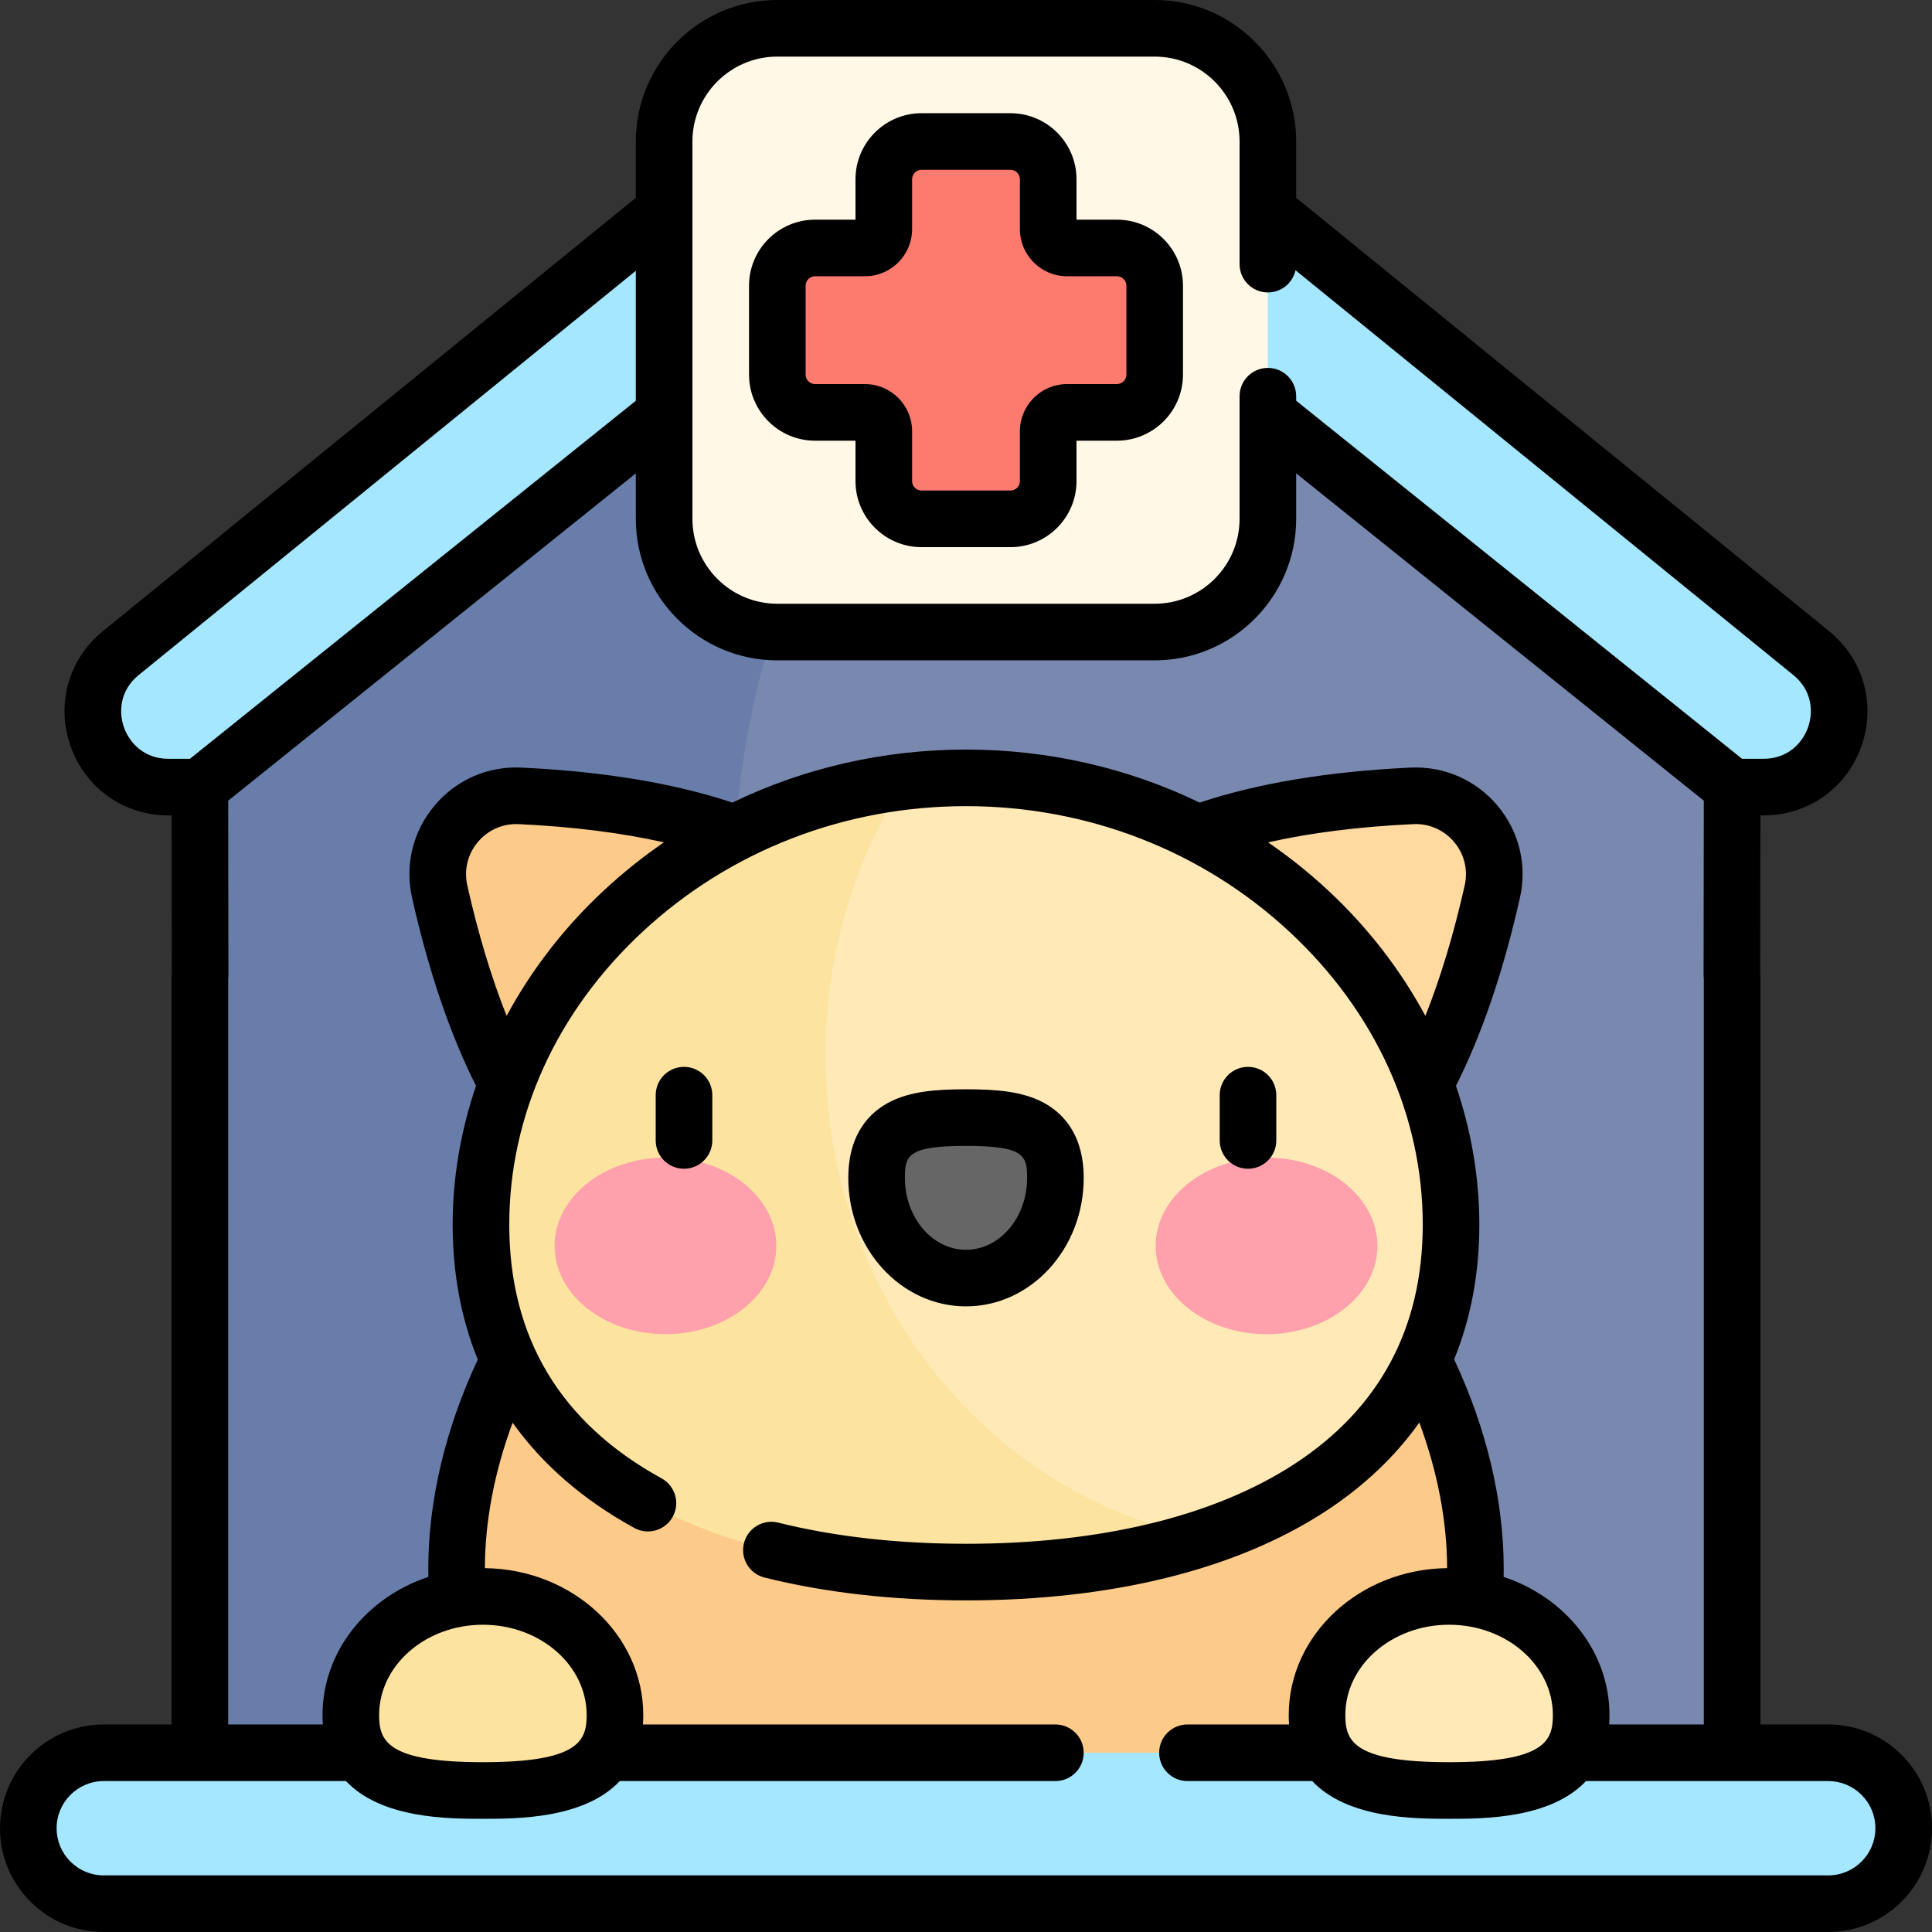
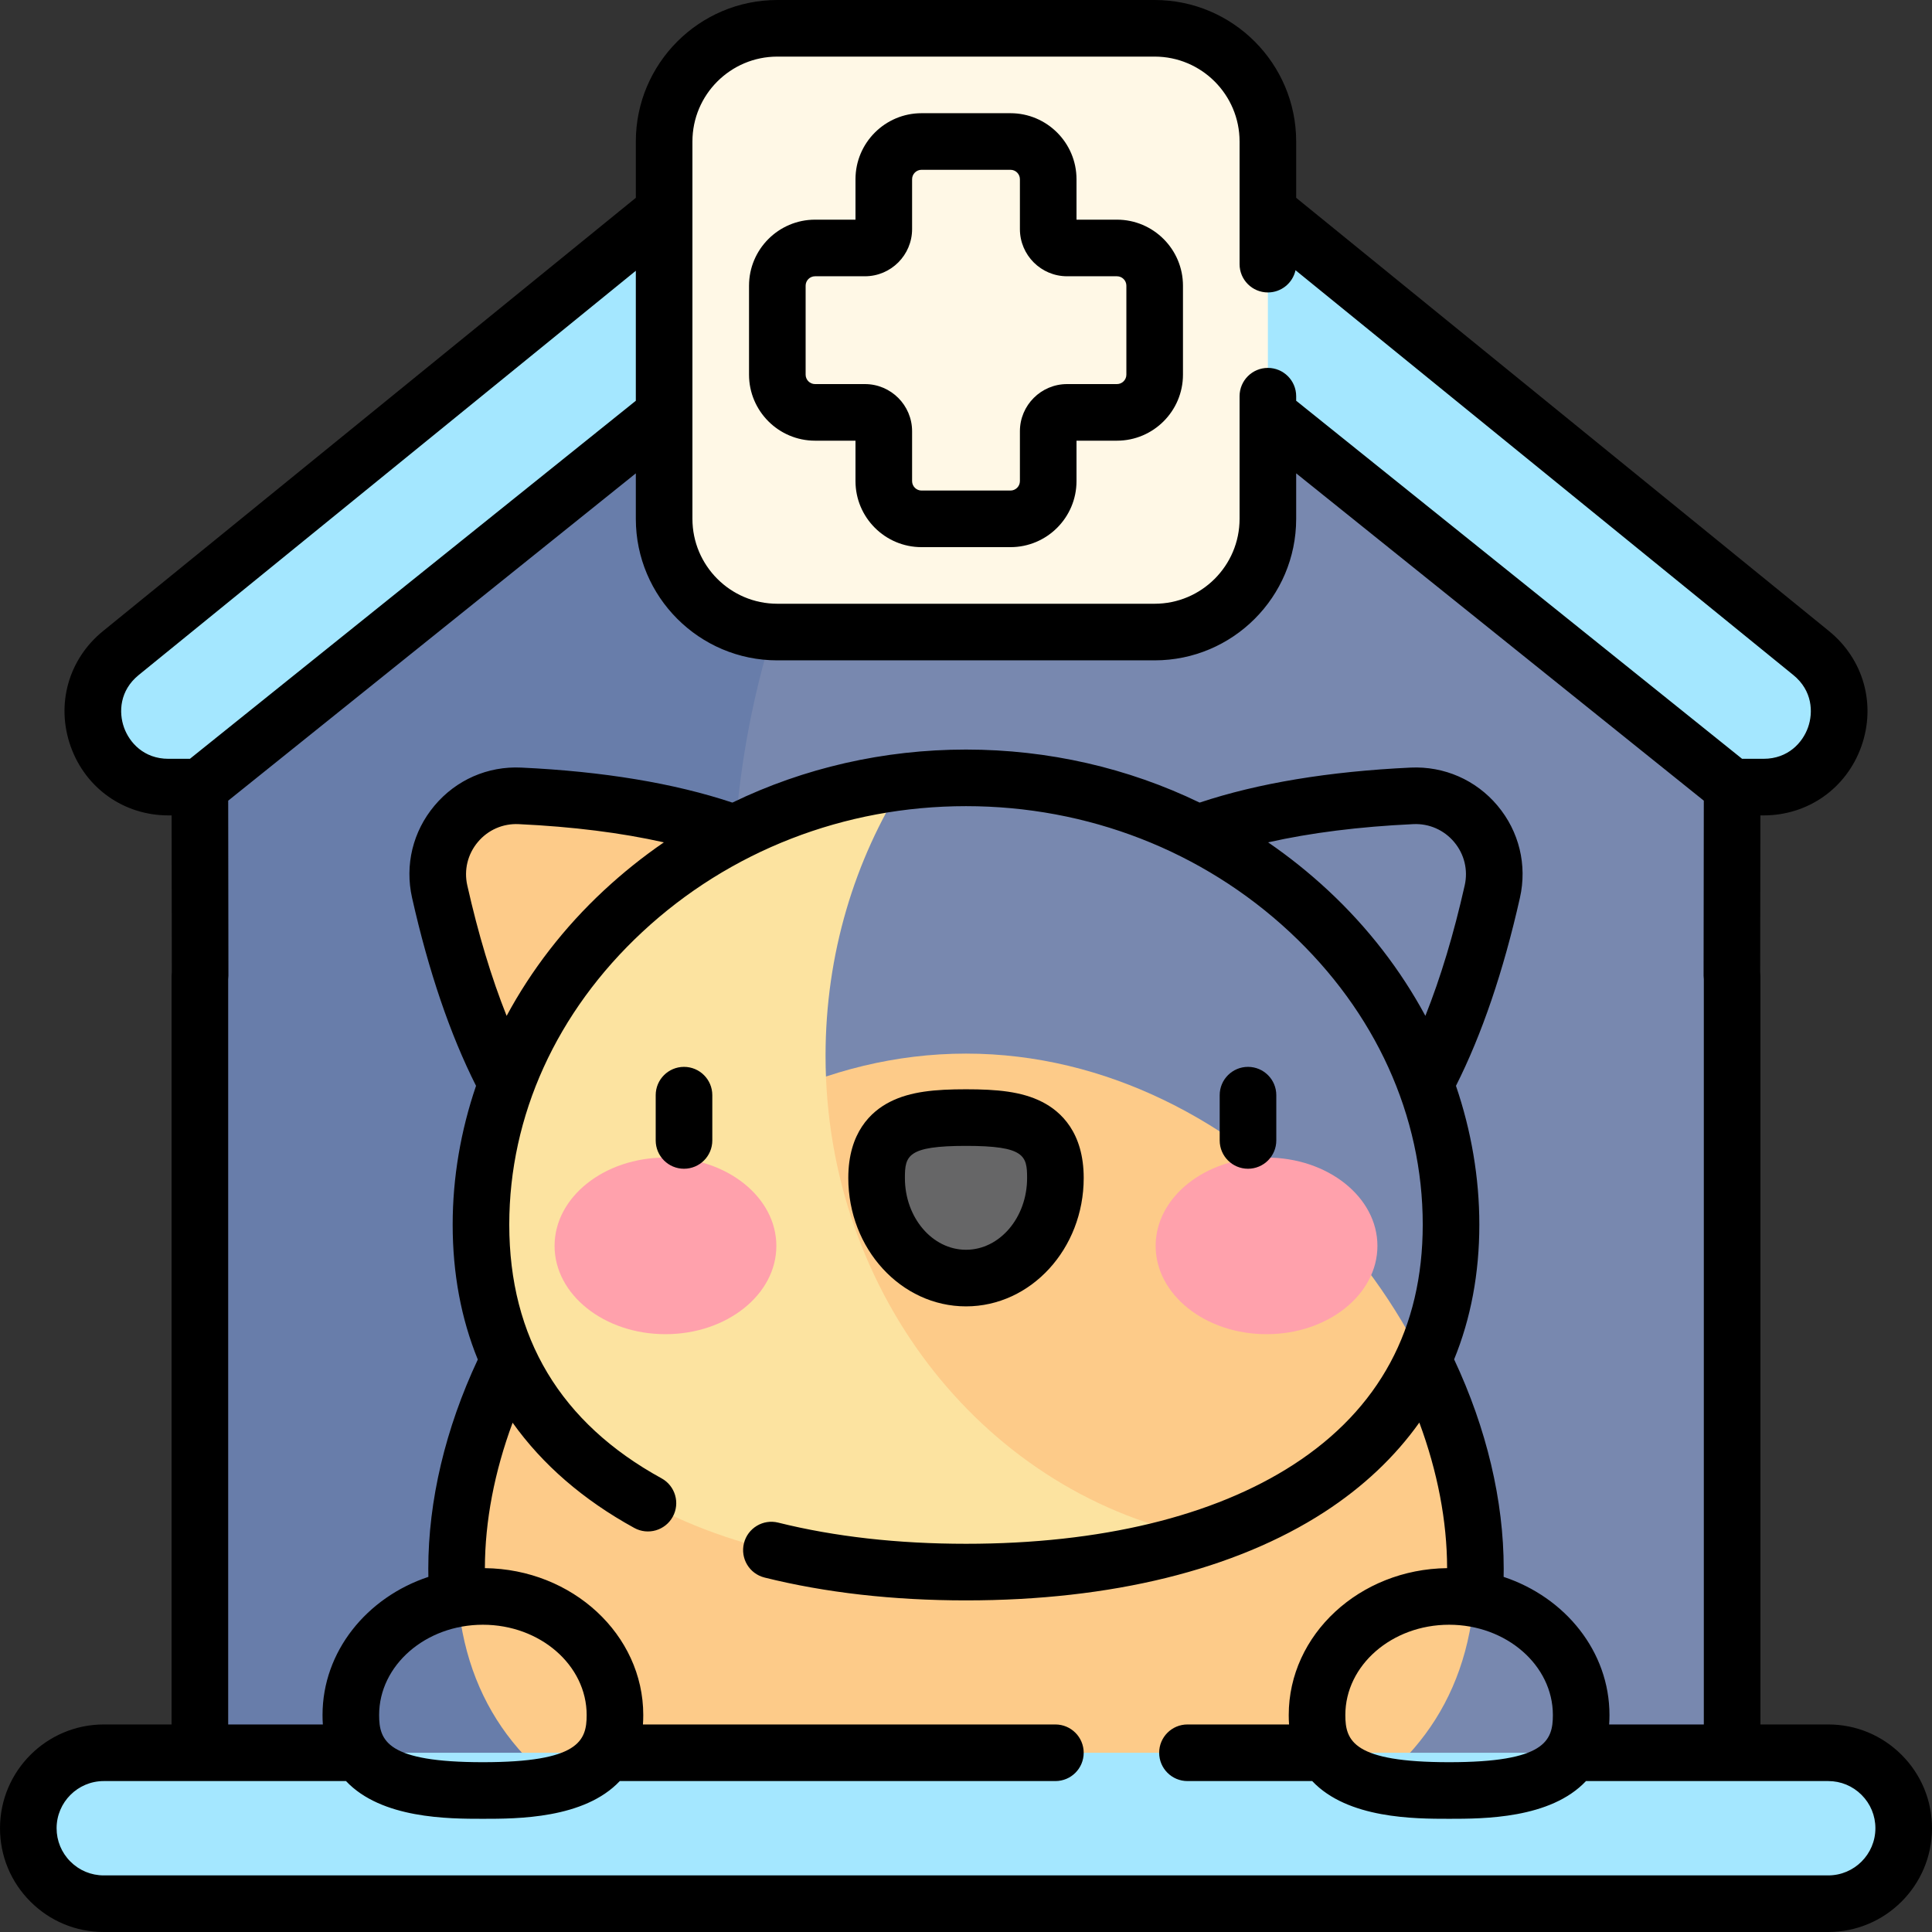
<svg xmlns="http://www.w3.org/2000/svg" id="Capa_1" height="512" viewBox="0 0 512 512" width="512">
  <rect x="0" y="0" width="512" height="512" fill="#333333" stroke="none" />
  <g>
    <g>
      <path d="m32.018 173.072 173.509-141.096c29.402-23.909 71.545-23.909 100.947 0l173.508 141.096c14.606 11.877 6.207 35.517-12.618 35.517h-422.727c-18.826 0-27.225-23.639-12.619-35.517z" fill="#a4e7ff" />
      <g>
        <path d="m458.97 258.59h.06v222.37h-49.02c-122.5-19.89-245.74-121.44-245.74-243.71 0-69.75 60.35-132.76 109.16-177.7l185.6 149.04z" fill="#7888af" />
        <path d="m410.01 480.96h-357.04v-222.37h.06l-.06-50 203.03-163.03 17.43 13.99c-48.81 44.94-79.16 107.95-79.16 177.7 0 122.27 93.24 223.82 215.74 243.71z" fill="#687daa" />
      </g>
      <g>
        <path d="m306 167.5h-100c-16.569 0-30-13.431-30-30v-100c0-16.569 13.431-30 30-30h100c16.569 0 30 13.431 30 30v100c0 16.569-13.431 30-30 30z" fill="#fff8e6" />
-         <path d="m296 65.714h-13.214c-2.761 0-5-2.239-5-5v-13.214c0-5.523-4.477-10-10-10h-23.571c-5.523 0-10 4.477-10 10v13.214c0 2.761-2.239 5-5 5h-13.215c-5.523 0-10 4.477-10 10v23.571c0 5.523 4.477 10 10 10h13.214c2.761 0 5 2.239 5 5v13.215c0 5.523 4.477 10 10 10h23.571c5.523 0 10-4.477 10-10v-13.214c0-2.761 2.239-5 5-5h13.215c5.523 0 10-4.477 10-10v-23.572c0-5.523-4.477-10-10-10z" fill="#fd7a6e" />
      </g>
      <g>
        <path d="m391 415.715c0 63.789-60.442 83.5-135 83.5s-135-19.711-135-83.5 60.442-136.5 135-136.5 135 72.711 135 136.5z" fill="#fdcb89" />
      </g>
      <path d="m27.5 504.5h457c11.046 0 20-8.954 20-20 0-11.046-8.954-20-20-20h-457c-11.046 0-20 8.954-20 20 0 11.046 8.954 20 20 20z" fill="#a4e7ff" />
-       <path d="m384.028 423.071c-19.33 0-35 14.071-35 31.429s15.67 20 35 20 35-2.642 35-20-15.67-31.429-35-31.429z" fill="#ffeab7" />
      <g>
        <g>
          <path d="m141.763 299.332c-11.263-15.885-19.449-37.315-25.246-63.054-3.017-13.395 7.574-26.017 21.29-25.372 26.355 1.239 48.881 5.58 66.48 13.913.413 21.511-41.268 71.184-62.524 74.513z" fill="#fdcb89" />
-           <path d="m370.238 299.332c11.263-15.885 19.449-37.315 25.246-63.054 3.017-13.395-7.574-26.017-21.29-25.372-26.355 1.239-48.881 5.58-66.48 13.913-.414 21.511 41.267 71.184 62.524 74.513z" fill="#ffd9a0" />
          <g>
-             <path d="m384.54 324.53c0 43.04-26.38 70.01-65.44 82.94-76.78 0-131.415-56.022-131.415-119.852 0-26.92 24.183-61.894 51.985-80.497 5.35-.65 10.8-.98 16.33-.98 70.99-.001 128.54 54.819 128.54 118.389z" fill="#ffeab7" />
            <path d="m319.1 407.47c-18.64 6.17-40.17 9.15-63.1 9.15-70.99 0-128.54-28.51-128.54-92.09 0-58.62 48.93-109.79 112.21-117.41-13.19 20.73-20.89 45.73-20.89 72.65 0 63.83 43.3 116.89 100.32 127.7z" fill="#fce3a0" />
          </g>
        </g>
        <g>
          <ellipse cx="176.355" cy="330.171" fill="#ffa1ac" rx="29.387" ry="23.403" />
          <ellipse cx="335.645" cy="330.171" fill="#ffa1ac" rx="29.387" ry="23.403" />
          <path d="m279.694 312.19c0-14.643-10.608-16.019-23.694-16.019-13.085 0-23.693 1.376-23.693 16.019s10.608 26.513 23.693 26.513c13.086-.001 23.694-11.871 23.694-26.513z" fill="#666667" />
        </g>
      </g>
-       <path d="m127.972 423.071c-19.33 0-35 14.071-35 31.429s15.67 20 35 20 35-2.642 35-20-15.67-31.429-35-31.429z" fill="#fce3a0" />
    </g>
    <g>
      <path d="m256 346.202c17.2 0 31.193-15.258 31.193-34.013 0-12.057-6.008-17.634-11.047-20.189-5.449-2.763-11.995-3.329-20.146-3.329s-14.697.566-20.146 3.329c-5.04 2.556-11.048 8.133-11.048 20.189.001 18.755 13.994 34.013 31.194 34.013zm0-42.531c15.538 0 16.193 2.611 16.193 8.519 0 10.483-7.265 19.013-16.193 19.013s-16.193-8.529-16.193-19.013c0-5.908.655-8.519 16.193-8.519z" />
      <path d="m181.268 282.73c-4.143 0-7.5 3.357-7.5 7.5v12c0 4.143 3.357 7.5 7.5 7.5s7.5-3.357 7.5-7.5v-12c0-4.142-3.358-7.5-7.5-7.5z" />
      <path d="m330.732 309.73c4.143 0 7.5-3.357 7.5-7.5v-12c0-4.143-3.357-7.5-7.5-7.5s-7.5 3.357-7.5 7.5v12c0 4.143 3.358 7.5 7.5 7.5z" />
      <path d="m503.943 465.057c-5.196-5.196-12.1-8.057-19.443-8.057h-17.97v-198.41c0-.318-.021-.632-.06-.94l.051-41.56h.839c11.796 0 21.969-7.181 25.917-18.295 3.948-11.113.586-23.102-8.565-30.544l-141.212-114.829v-14.922c0-20.678-16.822-37.5-37.5-37.5h-100c-20.678 0-37.5 16.822-37.5 37.5v14.922l-141.212 114.829c-9.151 7.442-12.514 19.431-8.565 30.544 3.948 11.114 14.121 18.295 25.917 18.295h.839l.051 41.552c-.039.311-.06.627-.06.948v198.41h-17.97c-15.164 0-27.5 12.336-27.5 27.5 0 7.343 2.861 14.247 8.057 19.443s12.1 8.057 19.443 8.057h457c15.164 0 27.5-12.336 27.5-27.5 0-7.343-2.861-14.247-8.057-19.443zm-320.443-427.557c0-12.406 10.094-22.5 22.5-22.5h100c12.406 0 22.5 10.094 22.5 22.5v32.5c0 4.143 3.357 7.5 7.5 7.5 3.589 0 6.587-2.52 7.325-5.886l131.924 107.276c5.049 4.105 5.322 9.864 3.895 13.884-1.429 4.021-5.274 8.316-11.783 8.316h-5.693l-118.168-94.886v-1.204c0-4.143-3.357-7.5-7.5-7.5s-7.5 3.357-7.5 7.5v32.5c0 12.406-10.094 22.5-22.5 22.5h-100c-12.406 0-22.5-10.094-22.5-22.5zm22.5 137.5h100c20.678 0 37.5-16.822 37.5-37.5v-12.059l108.026 86.742-.057 46.398c0 .317.021.632.061.943v197.476h-25.088c.057-.807.086-1.64.086-2.5 0-16.821-11.708-31.184-28.051-36.612.015-.72.022-1.443.022-2.168 0-18.031-4.535-37.14-13.141-55.474 4.421-10.817 6.681-22.782 6.681-35.716 0-12.458-2.135-24.87-6.194-36.775 6.872-13.616 12.569-30.358 16.951-49.826 1.959-8.691-.207-17.594-5.94-24.426-5.734-6.831-14.151-10.493-23.017-10.085-21.696 1.016-40.487 4.135-55.922 9.276-19.003-9.188-40.107-14.054-61.917-14.054s-42.914 4.866-61.918 14.054c-15.434-5.141-34.226-8.26-55.917-9.275-8.898-.433-17.288 3.253-23.021 10.084-5.733 6.832-7.899 15.734-5.941 24.425 4.383 19.469 10.08 36.211 16.952 49.827-4.06 11.905-6.194 24.317-6.194 36.775 0 12.985 2.25 24.954 6.661 35.757-8.593 18.321-13.121 37.416-13.121 55.432 0 .726.007 1.449.022 2.168-16.343 5.428-28.051 19.791-28.051 36.612 0 .86.029 1.693.086 2.5h-25.088v-197.458c.04-.316.061-.638.061-.96l-.057-46.398 108.026-86.742v12.059c0 20.678 16.822 37.5 37.5 37.5zm146.001 61.006c-5.019-4.671-10.346-8.936-15.936-12.775 11.293-2.54 24.169-4.159 38.481-4.829 4.149-.197 8.123 1.531 10.82 4.745 2.698 3.214 3.718 7.4 2.797 11.486-2.908 12.918-6.398 24.488-10.424 34.579-6.546-12.147-15.214-23.41-25.738-33.206zm59.527 218.494c0 6.839-2.069 12.5-27.5 12.5s-27.5-5.661-27.5-12.5c0-13.194 12.337-23.929 27.5-23.929s27.5 10.735 27.5 23.929zm-277.268-185.288c-4.026-10.091-7.516-21.661-10.425-34.58-.92-4.085.1-8.271 2.798-11.485 2.697-3.214 6.638-4.942 10.825-4.744 14.309.67 27.183 2.288 38.476 4.828-5.59 3.84-10.917 8.104-15.936 12.775-10.523 9.796-19.191 21.059-25.738 33.206zm-6.288 161.359c15.163 0 27.5 10.734 27.5 23.929 0 6.839-2.069 12.5-27.5 12.5s-27.5-5.661-27.5-12.5c0-13.194 12.337-23.929 27.5-23.929zm-83.332-229.481c-6.509 0-10.354-4.296-11.783-8.316-1.428-4.02-1.154-9.778 3.895-13.884l131.748-107.134v34.448l-118.168 94.886zm439.86 295.91h-457c-3.336 0-6.474-1.301-8.836-3.664-2.363-2.362-3.664-5.5-3.664-8.836 0-6.893 5.607-12.5 12.5-12.5h64.194c9.43 10 27.201 10 36.278 10s26.848 0 36.278-10h115.44c4.143 0 7.5-3.357 7.5-7.5s-3.357-7.5-7.5-7.5h-109.304c.057-.807.086-1.64.086-2.5 0-21.304-18.779-38.665-41.971-38.926.019-12.452 2.536-25.564 7.347-38.541 7.91 11.085 18.709 20.462 32.256 27.892 3.634 1.991 8.191.661 10.183-2.97 1.991-3.632.662-8.19-2.97-10.183-26.778-14.687-40.356-37.311-40.356-67.243 0-28.842 12.521-56.381 35.259-77.544 23.103-21.504 53.566-33.347 85.781-33.347s62.679 11.843 85.781 33.347c22.737 21.163 35.259 48.702 35.259 77.544 0 27.479-11.516 48.875-34.228 63.594-21.196 13.736-51.214 20.997-86.813 20.997-18.074 0-34.815-1.887-49.758-5.607-4.017-1.01-8.09 1.446-9.09 5.465-1.001 4.02 1.445 8.089 5.465 9.09 16.127 4.017 34.088 6.053 53.383 6.053 38.5 0 71.34-8.095 94.971-23.408 10.267-6.655 18.685-14.613 25.167-23.717 4.821 12.989 7.342 26.115 7.361 38.579-23.192.26-41.971 17.622-41.971 38.926 0 .86.029 1.693.086 2.5h-26.924c-4.143 0-7.5 3.357-7.5 7.5s3.357 7.5 7.5 7.5h33.06c9.43 10 27.201 10 36.278 10s26.848 0 36.278-10h64.194c3.336 0 6.474 1.301 8.836 3.664 2.363 2.362 3.664 5.5 3.664 8.836 0 6.892-5.607 12.499-12.5 12.499z" />
      <path d="m216 116.786h10.714v10.714c0 9.649 7.851 17.5 17.5 17.5h23.572c9.649 0 17.5-7.851 17.5-17.5v-10.714h10.714c9.649 0 17.5-7.851 17.5-17.5v-23.572c0-9.649-7.851-17.5-17.5-17.5h-10.714v-10.714c0-9.649-7.851-17.5-17.5-17.5h-23.572c-9.649 0-17.5 7.851-17.5 17.5v10.714h-10.714c-9.649 0-17.5 7.851-17.5 17.5v23.572c0 9.65 7.851 17.5 17.5 17.5zm-2.5-41.072c0-1.379 1.121-2.5 2.5-2.5h13.214c6.893 0 12.5-5.607 12.5-12.5v-13.214c0-1.379 1.121-2.5 2.5-2.5h23.572c1.379 0 2.5 1.121 2.5 2.5v13.214c0 6.893 5.607 12.5 12.5 12.5h13.214c1.379 0 2.5 1.121 2.5 2.5v23.572c0 1.379-1.121 2.5-2.5 2.5h-13.214c-6.893 0-12.5 5.607-12.5 12.5v13.214c0 1.379-1.121 2.5-2.5 2.5h-23.572c-1.379 0-2.5-1.121-2.5-2.5v-13.214c0-6.893-5.607-12.5-12.5-12.5h-13.214c-1.379 0-2.5-1.121-2.5-2.5z" />
    </g>
  </g>
</svg>